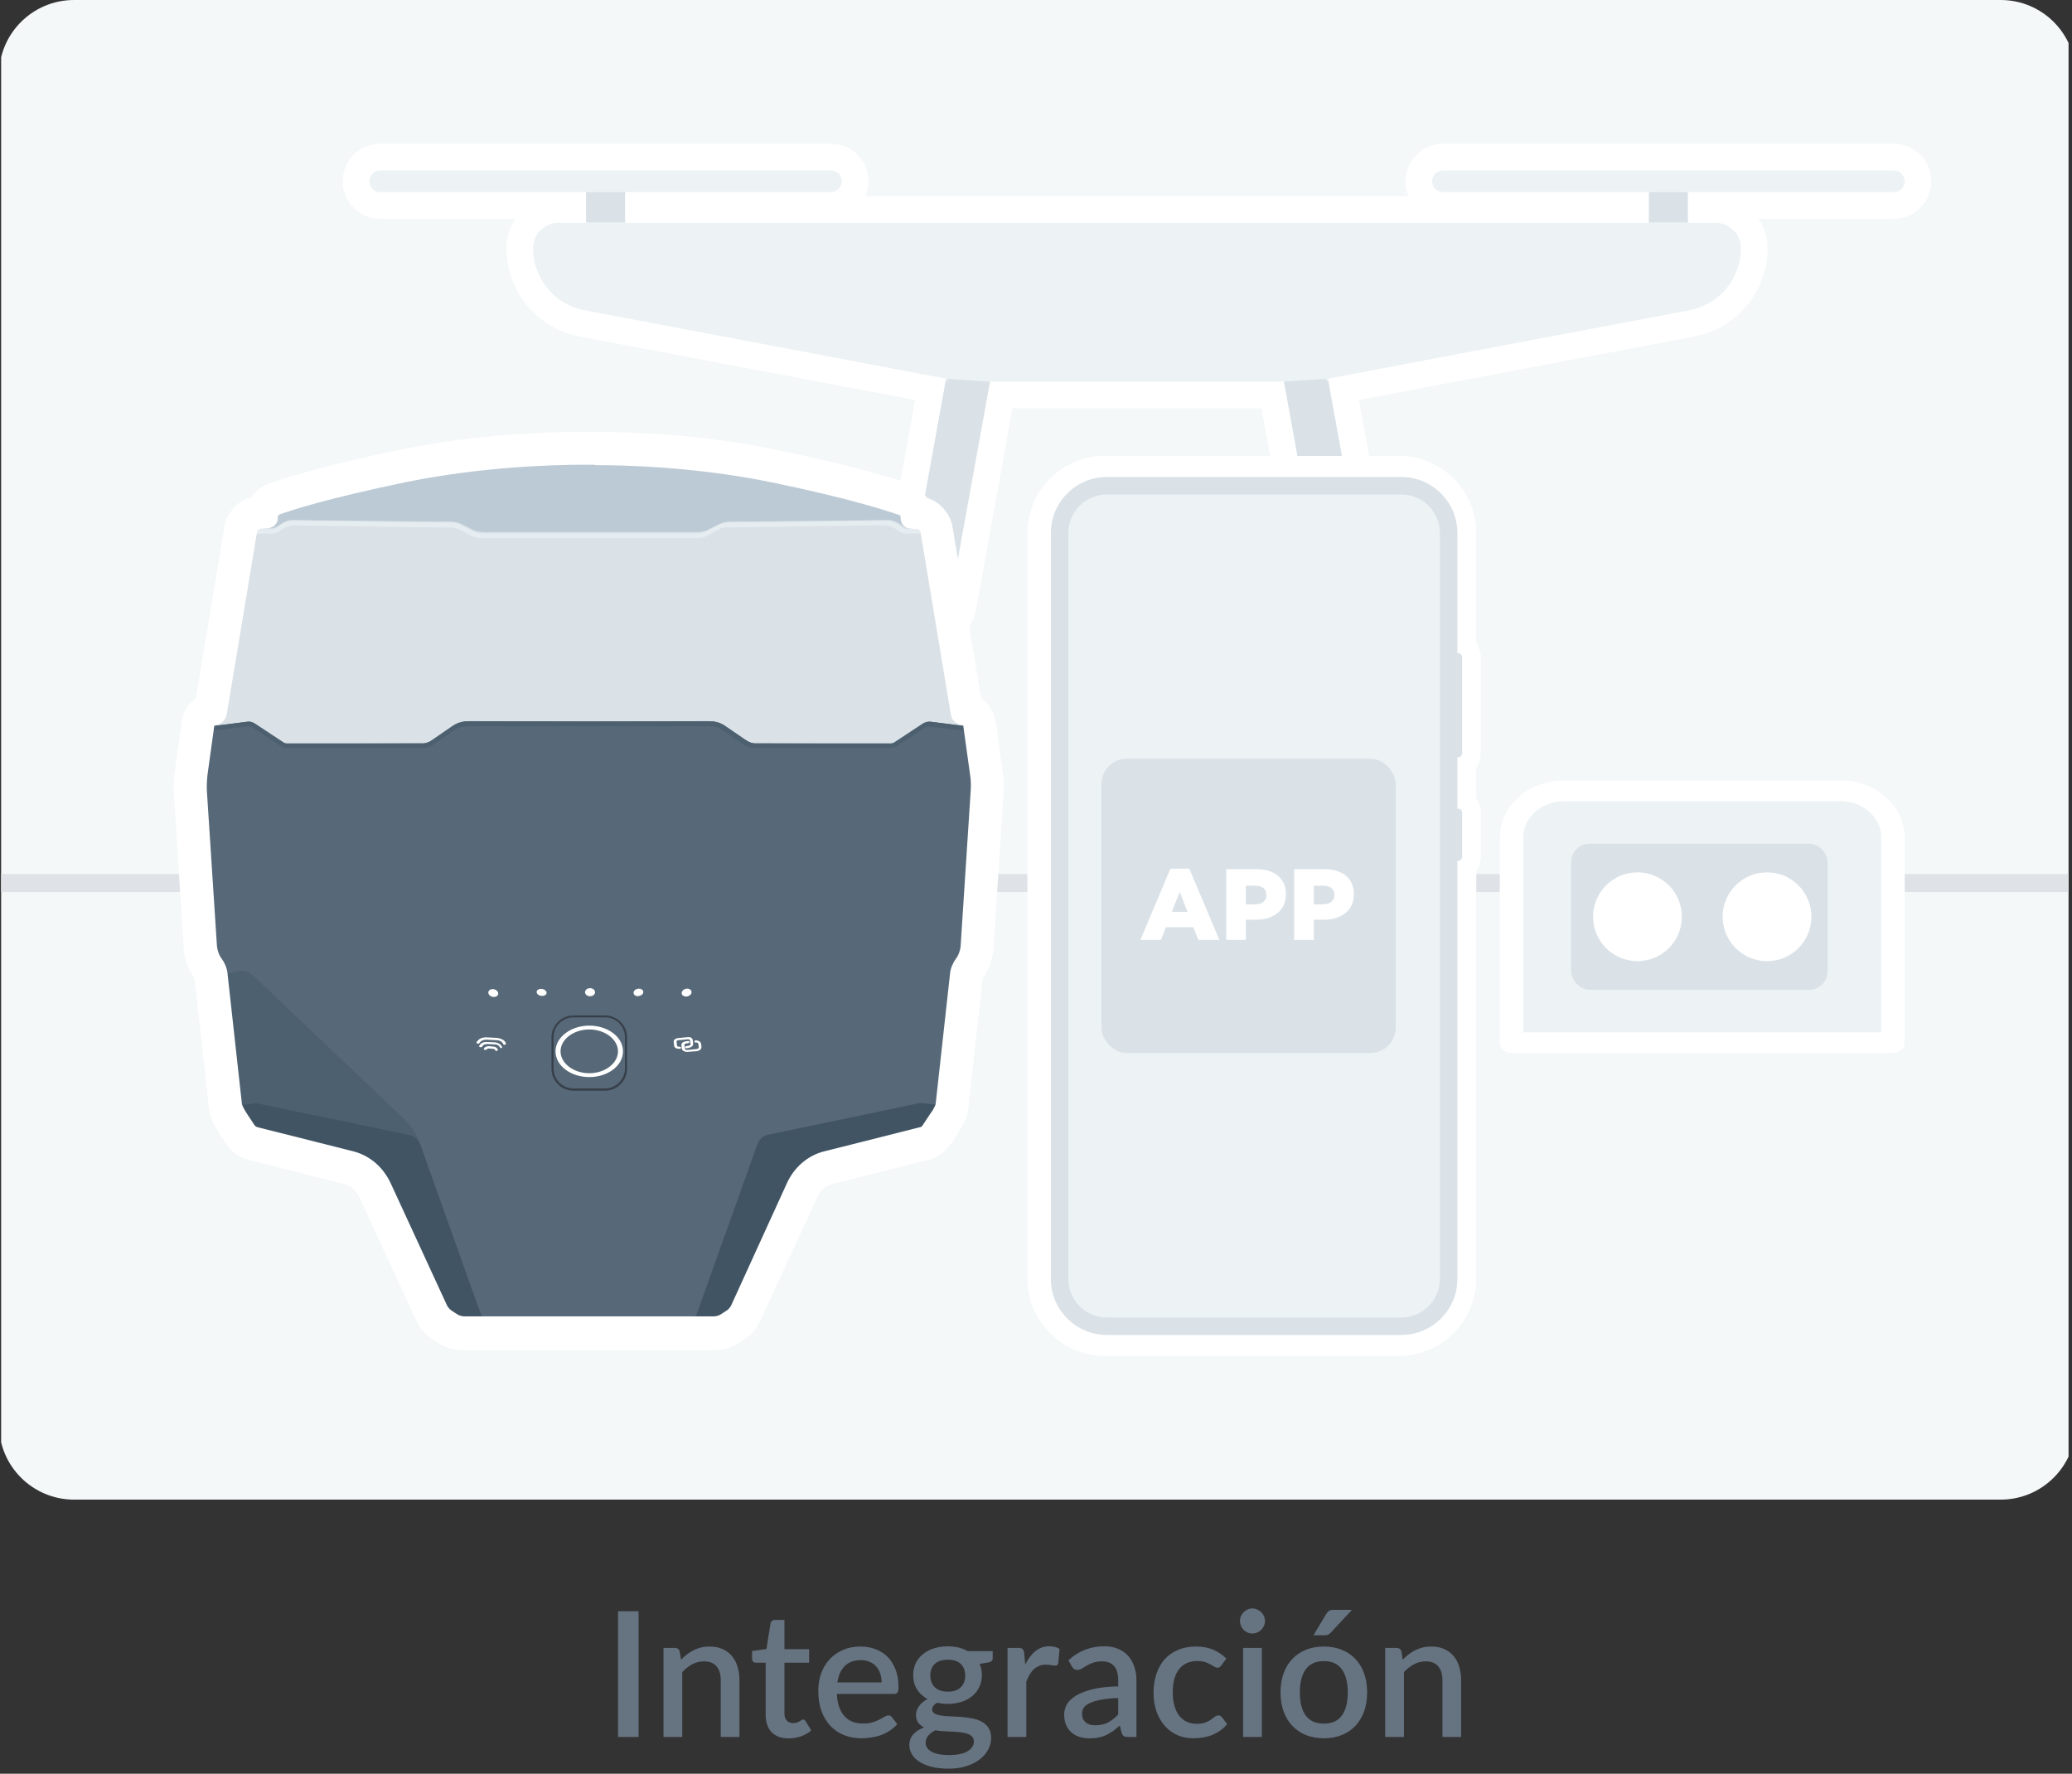
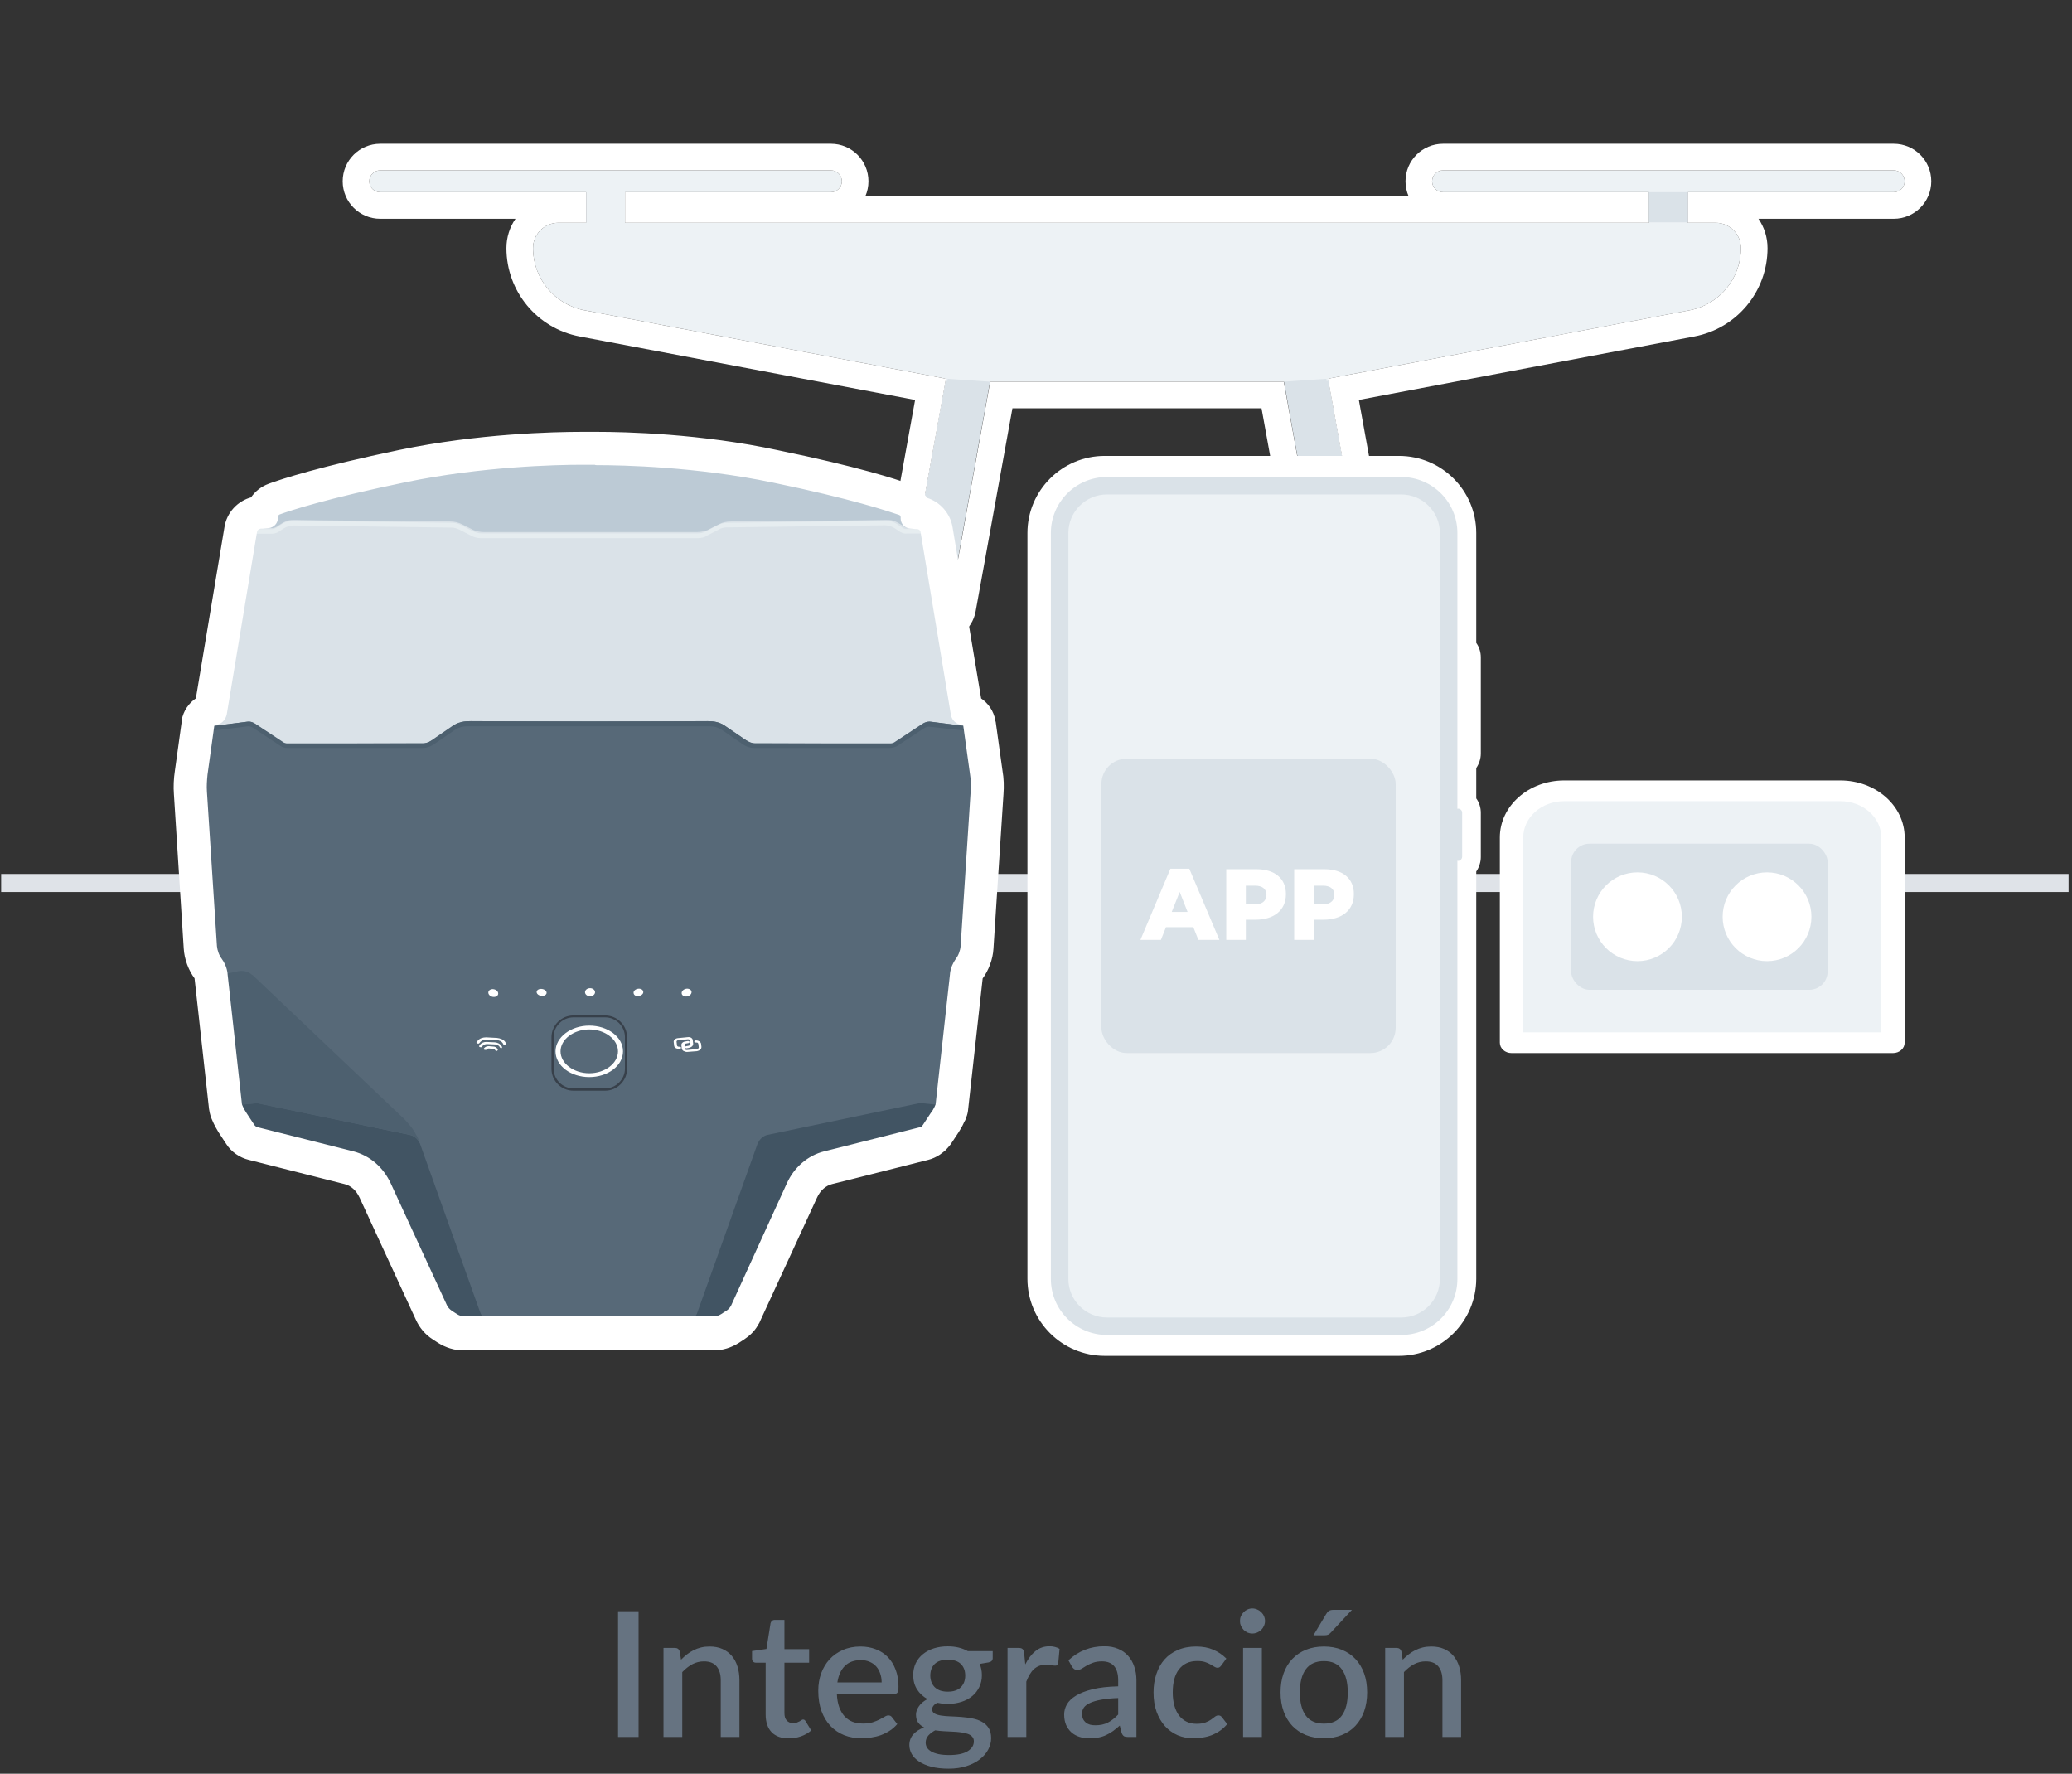
<svg xmlns="http://www.w3.org/2000/svg" width="451" height="386" viewBox="0 0 451 386" fill="none">
  <rect x="0" y="0" width="451" height="386" fill="#333333" stroke="none" />
  <g clip-path="url(#clip0_753_385)">
-     <path d="M435.482 326.345H16.113C7.107 326.345 -0.207 319.042 -0.207 310.051V16.294C-0.207 7.303 7.107 0 16.113 0H435.482C444.487 0 451.802 7.303 451.802 16.294V310.051C451.802 319.042 444.487 326.345 435.482 326.345Z" fill="#F4F8F9" />
    <path d="M451.802 190.193H-0.207V194.118H451.802V190.193Z" fill="#DFE3E8" />
    <path d="M198.694 132.804C197.636 132.678 196.932 131.725 197.122 130.676L208.063 70.29C208.253 69.241 209.266 68.493 210.324 68.619L216.029 69.3C217.087 69.426 217.791 70.379 217.601 71.428L206.66 131.814C206.47 132.863 205.457 133.611 204.399 133.485L198.694 132.804Z" fill="#DAE2E8" />
    <path d="M296.265 132.804C297.323 132.678 298.027 131.725 297.837 130.676L286.896 70.29C286.706 69.241 285.693 68.493 284.635 68.619L278.93 69.3C277.872 69.426 277.168 70.379 277.358 71.428L288.299 131.814C288.489 132.863 289.502 133.611 290.56 133.485L296.265 132.804Z" fill="#DAE2E8" />
    <path fill-rule="evenodd" clip-rule="evenodd" d="M82.755 37.077C81.444 37.077 80.381 38.14 80.381 39.451C80.381 40.762 81.444 41.824 82.755 41.824L127.573 41.824V48.488H121.53C118.488 48.488 116.021 50.955 116.021 53.998C116.021 60.617 120.73 66.301 127.234 67.531L205.907 82.414C205.717 83.463 204.849 82.288 205.907 82.414C206.966 82.54 205.717 83.463 205.907 82.414L215.534 83.063H279.426L289.053 82.414C289.243 83.463 287.994 82.54 289.053 82.414C290.112 82.288 289.243 83.463 289.053 82.414L367.727 67.531C374.231 66.301 378.94 60.617 378.94 53.998C378.94 50.955 376.474 48.488 373.431 48.488H367.389V41.825L412.206 41.825C413.517 41.825 414.579 40.762 414.579 39.451C414.579 38.14 413.517 37.077 412.206 37.077H314.093C312.782 37.077 311.72 38.14 311.72 39.451C311.72 40.762 312.782 41.825 314.093 41.825L358.911 41.825V48.488H285.622H270.225L222.217 48.488H136.051V41.824L180.867 41.824C182.178 41.824 183.241 40.762 183.241 39.451C183.241 38.14 182.178 37.077 180.867 37.077H82.755Z" fill="#EDF2F5" />
    <path fill-rule="evenodd" clip-rule="evenodd" d="M180.867 37.077C182.178 37.077 183.24 38.14 183.24 39.451C183.24 40.762 182.178 41.824 180.867 41.824L136.05 41.824V48.488L358.911 48.488V41.824L314.093 41.824C312.782 41.824 311.719 40.762 311.719 39.451C311.719 38.14 312.782 37.077 314.093 37.077H412.205C413.516 37.077 414.579 38.14 414.579 39.451C414.579 40.762 413.516 41.824 412.205 41.824L367.388 41.824V48.488H373.43C376.473 48.488 378.94 50.955 378.94 53.998C378.94 60.617 374.231 66.301 367.726 67.531L289.053 82.414L297.836 130.891C298.026 131.94 297.322 132.892 296.264 133.019L290.559 133.7C289.5 133.826 288.488 133.078 288.298 132.029L279.426 83.063H215.534L206.661 132.029C206.471 133.078 205.459 133.826 204.4 133.7L198.696 133.019C197.637 132.892 196.933 131.94 197.123 130.891L205.907 82.414L127.234 67.531C120.73 66.301 116.02 60.617 116.02 53.998C116.02 50.955 118.487 48.488 121.53 48.488H127.572V41.824L82.754 41.824C82.754 41.824 82.754 41.824 82.754 41.824C81.444 41.824 80.381 40.762 80.381 39.451C80.381 38.14 81.444 37.077 82.754 37.077H180.867ZM112.203 47.615L82.754 47.615C78.245 47.615 74.59 43.96 74.59 39.451C74.59 34.941 78.245 31.286 82.754 31.286H180.867C185.376 31.286 189.031 34.941 189.031 39.451C189.031 40.604 188.792 41.702 188.36 42.697L306.599 42.697C306.167 41.702 305.928 40.604 305.928 39.451C305.928 34.942 309.584 31.286 314.093 31.286H412.205C416.714 31.286 420.37 34.942 420.37 39.451C420.37 43.96 416.714 47.615 412.205 47.615L382.757 47.615C384.002 49.431 384.731 51.629 384.731 53.998C384.731 63.4 378.042 71.473 368.803 73.221L295.775 87.036L303.534 129.858C304.319 134.19 301.321 138.247 296.95 138.769L291.245 139.45C287.146 139.939 283.336 137.124 282.6 133.061L274.59 88.854H220.37L212.36 133.061C211.623 137.124 207.814 139.939 203.714 139.45L198.01 138.769C193.639 138.247 190.64 134.19 191.425 129.858L199.184 87.036L126.158 73.221C116.919 71.473 110.229 63.4 110.229 53.998C110.229 51.629 110.958 49.431 112.203 47.615Z" fill="white" />
-     <path d="M127.573 41.824H136.051V48.392H127.573V41.824Z" fill="#DAE2E8" />
+     <path d="M127.573 41.824H136.051H127.573V41.824Z" fill="#DAE2E8" />
    <path d="M358.91 41.824H367.388V48.392H358.91V41.824Z" fill="#DAE2E8" />
    <path d="M240.465 293.861C231.885 293.861 224.881 286.879 224.881 278.326V115.989C224.881 107.437 231.885 100.454 240.465 100.454H304.5C313.079 100.454 320.084 107.437 320.084 115.989V140.325C320.706 141.069 321.079 142.019 321.079 143.052V164C321.079 165.033 320.706 165.984 320.084 166.728V174.206C320.706 174.95 321.079 175.9 321.079 176.933V186.56C321.079 187.593 320.706 188.543 320.084 189.286V278.326C320.084 286.879 313.079 293.861 304.5 293.861H240.465Z" fill="white" />
    <path d="M304.499 295.06H240.464C231.181 295.06 223.636 287.54 223.636 278.285V115.99C223.636 106.735 231.181 99.215 240.464 99.215H304.499C313.784 99.215 321.327 106.735 321.327 115.99V139.913C321.989 140.822 322.321 141.937 322.321 143.053V164C322.321 165.116 321.948 166.232 321.327 167.141V173.751C321.989 174.66 322.321 175.776 322.321 176.892V186.519C322.321 187.634 321.948 188.75 321.327 189.659V278.326C321.285 287.539 313.784 295.06 304.499 295.06ZM240.464 101.653C232.548 101.653 226.123 108.057 226.123 115.948V278.326C226.123 286.218 232.548 292.622 240.464 292.622H304.499C312.416 292.622 318.84 286.218 318.84 278.326V188.75L319.13 188.419C319.586 187.883 319.834 187.18 319.834 186.477V176.85C319.834 176.148 319.586 175.445 319.13 174.909L318.84 174.578V166.232L319.13 165.902C319.586 165.364 319.834 164.662 319.834 163.959V143.011C319.834 142.309 319.586 141.607 319.13 141.069L318.84 140.739V115.948C318.84 108.057 312.416 101.653 304.499 101.653H240.464Z" fill="white" />
-     <path d="M317.39 164.827C316.934 164.827 316.519 164.455 316.519 163.959V143.011C316.519 142.557 316.892 142.144 317.39 142.144C317.846 142.144 318.26 142.515 318.26 143.011V163.959C318.218 164.414 317.846 164.827 317.39 164.827Z" fill="#DAE2E8" />
    <path d="M317.39 187.345C316.934 187.345 316.519 186.972 316.519 186.477V176.85C316.519 176.395 316.892 175.982 317.39 175.982C317.846 175.982 318.26 176.354 318.26 176.85V186.477C318.218 186.972 317.846 187.345 317.39 187.345Z" fill="#DAE2E8" />
    <path d="M304.996 103.801H240.961C234.206 103.801 228.735 109.255 228.735 115.989V278.325C228.735 285.061 234.206 290.514 240.961 290.514H304.996C311.752 290.514 317.223 285.061 317.223 278.325V115.989C317.223 109.255 311.752 103.801 304.996 103.801Z" fill="#DAE2E8" />
    <path d="M304.997 286.714H240.962C236.32 286.714 232.548 282.954 232.548 278.326V115.99C232.548 111.362 236.32 107.603 240.962 107.603H304.997C309.639 107.603 313.411 111.362 313.411 115.99V278.326C313.411 282.954 309.639 286.714 304.997 286.714Z" fill="#EDF2F5" />
    <rect x="239.74" y="165.111" width="64.052" height="64.052" rx="5.494" fill="#DAE2E8" />
    <path d="M248.229 204.542L254.757 189.046H258.867L265.417 204.542H260.845L259.746 201.773H253.79L252.691 204.542H248.229ZM255.043 198.454H258.494L256.779 194.102L255.043 198.454ZM266.91 204.542V189.156H273.526C277.395 189.156 279.9 191.134 279.9 194.541V194.585C279.9 198.234 277.109 200.146 273.306 200.146H271.174V204.542H266.91ZM271.174 196.805H273.218C274.713 196.805 275.658 196.014 275.658 194.783V194.739C275.658 193.42 274.713 192.739 273.196 192.739H271.174V196.805ZM281.699 204.542V189.156H288.315C292.184 189.156 294.69 191.134 294.69 194.541V194.585C294.69 198.234 291.898 200.146 288.096 200.146H285.964V204.542H281.699ZM285.964 196.805H288.008C289.502 196.805 290.447 196.014 290.447 194.783V194.739C290.447 193.42 289.502 192.739 287.986 192.739H285.964V196.805Z" fill="white" />
    <path d="M326.823 182.388C326.823 175.592 333.044 170.082 340.718 170.082H400.322C407.996 170.082 414.217 175.592 414.217 182.388V226.688C414.217 227.923 413.086 228.925 411.69 228.925H329.35C327.954 228.925 326.823 227.923 326.823 226.688V182.388Z" fill="#EDF2F5" />
    <rect x="341.975" y="183.605" width="55.836" height="31.796" rx="4" fill="#DAE2E8" />
    <path fill-rule="evenodd" clip-rule="evenodd" d="M400.569 174.35H340.471C335.547 174.35 331.555 177.885 331.555 182.246V224.657H409.485V182.246C409.485 177.885 405.493 174.35 400.569 174.35ZM340.471 169.838C332.733 169.838 326.461 175.393 326.461 182.246V226.913C326.461 228.159 327.601 229.169 329.008 229.169H412.032C413.439 229.169 414.579 228.159 414.579 226.913V182.246C414.579 175.393 408.307 169.838 400.569 169.838H340.471Z" fill="white" />
    <circle cx="356.419" cy="199.503" r="9.661" fill="white" />
    <circle cx="384.62" cy="199.503" r="9.661" fill="white" />
    <path d="M167.159 246.968C166.195 247.177 165.355 247.846 165.062 248.765L165.272 248.263C165.397 247.887 165.607 247.511 165.775 247.135L165.859 247.051C166.195 246.341 166.614 245.715 167.118 245.088L167.327 244.837C167.831 244.127 168.461 243.5 169.132 242.915L201.441 212.247C201.525 212.164 201.568 212.164 201.651 212.123C202.491 211.412 203.623 211.12 204.714 211.371L207.442 211.955L204.295 240.45L200.602 240.074L167.159 246.968Z" fill="#4D606F" />
    <path d="M211.638 168.503L210.17 157.932L202.616 156.93C202.113 156.846 201.525 157.014 201.064 157.306L195.273 161.233C194.812 161.568 194.267 161.734 193.721 161.734H192.504L167.789 161.651H164.349C163.467 161.651 162.377 161.066 161.663 160.523L157.047 157.389L156.796 157.306C156.334 157.18 155.956 157.055 155.537 156.93C155.034 156.846 154.53 156.805 153.984 156.805L128.137 156.93L102.457 156.805C101.954 156.805 101.45 156.888 100.905 156.93C100.443 157.014 100.023 157.139 99.646 157.306L99.394 157.389L94.779 160.523C94.065 161.024 92.974 161.651 92.093 161.651H88.652L63.937 161.734H62.721C62.133 161.734 61.63 161.526 61.168 161.233L55.377 157.306C54.916 156.971 54.371 156.846 53.825 156.93L46.272 157.932L44.803 168.503C44.594 169.715 44.552 170.968 44.678 172.264L46.86 205.898C46.944 206.9 47.363 208.07 47.951 208.822C48.58 209.7 49.042 210.744 49.168 211.831C49.168 211.831 49.168 211.831 49.168 211.914L52.314 240.409L52.566 240.994C52.776 241.578 53.154 241.996 53.447 242.539L55.126 245.088C55.336 245.339 55.63 245.589 55.965 245.673L76.861 250.938C80.386 251.815 83.198 254.322 84.708 257.623L96.96 284.195C97.212 284.781 97.674 285.282 98.178 285.574L99.269 286.284C99.855 286.661 100.485 286.869 101.114 286.869H103.716H105.394H128.682H150.963H152.684H155.285C155.915 286.869 156.544 286.661 157.132 286.284L158.223 285.574C158.726 285.24 159.187 284.739 159.44 284.195L171.692 257.623C173.245 254.322 175.972 251.857 179.538 250.938L200.435 245.673C200.771 245.589 201.064 245.339 201.274 245.088L202.952 242.539C203.288 242.038 203.582 241.537 203.834 240.994L204.085 240.409L207.232 211.914C207.232 211.914 207.232 211.914 207.232 211.831C207.359 210.744 207.82 209.657 208.45 208.822C209.036 208.07 209.456 206.859 209.54 205.898L211.722 172.264C211.848 171.051 211.848 169.798 211.638 168.503Z" fill="#576978" />
    <path d="M210.127 157.765C210.127 157.64 210.001 157.556 209.875 157.515L208.994 157.264C208.155 157.013 207.61 156.303 207.4 155.425L200.812 115.733C200.685 115.148 200.224 114.731 199.595 114.647C199.511 114.647 199.469 114.647 199.343 114.647H199.259L197.917 114.522C197.035 114.438 196.322 113.686 196.322 112.809V112.558C196.322 112.098 196.07 111.806 195.692 111.597C193.469 110.761 185.328 108.087 168.125 104.536C149.494 100.65 131.535 100.734 128.136 100.776C127.8 100.776 127.297 100.776 126.752 100.776C121.129 100.776 104.974 101.11 88.316 104.578C71.07 108.129 62.972 110.887 60.748 111.639C60.37 111.764 60.119 112.14 60.119 112.6V112.85C60.119 113.728 59.405 114.522 58.524 114.563L57.181 114.689H57.097C57.013 114.689 56.972 114.689 56.845 114.689C56.216 114.772 55.713 115.19 55.629 115.775L48.999 155.467C48.873 156.345 48.285 157.055 47.404 157.306L46.523 157.556C46.398 157.64 46.272 157.681 46.272 157.807V158.058L53.824 157.055C54.412 156.971 54.915 157.138 55.377 157.431L61.167 161.358C61.629 161.692 62.175 161.86 62.72 161.86H63.937L88.651 161.776H92.092C92.973 161.776 94.064 161.191 94.778 160.648L99.393 157.515L99.645 157.431C100.107 157.306 100.527 157.18 100.904 157.055C101.408 156.971 101.911 156.929 102.456 156.929L127.633 157.055H128.136H128.849L154.026 156.929C154.53 156.929 155.033 157.013 155.579 157.055C156.04 157.138 156.46 157.264 156.837 157.431L157.089 157.515L161.705 160.648C162.418 161.149 163.509 161.776 164.39 161.776H167.831L192.546 161.86H193.762C194.35 161.86 194.853 161.651 195.315 161.358L201.105 157.431C201.567 157.097 202.112 156.971 202.658 157.055L210.211 158.058L210.127 157.765Z" fill="#DAE2E8" />
    <path d="M198.126 114.606C197.244 114.522 196.531 113.77 196.531 112.893V112.642C196.531 112.182 196.28 111.89 195.902 111.681C193.678 110.845 185.538 108.171 168.334 104.62C149.703 100.734 131.745 100.818 128.346 100.86C128.01 100.86 127.506 100.86 126.961 100.86C121.338 100.86 105.183 101.194 88.525 104.662C71.279 108.213 63.181 110.971 60.957 111.723C60.58 111.848 60.328 112.224 60.328 112.684V112.934C60.328 113.812 59.614 114.606 58.733 114.647L57.055 114.773C57.139 114.773 57.181 114.773 57.306 114.773L58.901 114.898C59.531 115.023 60.244 114.689 60.747 114.271C62.467 113.185 62.93 113.143 64.188 113.143L69.307 113.227L92.763 113.477H97.924C98.889 113.477 99.771 113.686 100.61 114.104L103.085 115.358L103.338 115.441C103.967 115.65 104.596 115.775 105.268 115.775H129.143H151.801C152.431 115.775 153.06 115.65 153.732 115.441L153.983 115.358L156.459 114.104C157.299 113.645 158.18 113.477 159.144 113.477H164.306L187.761 113.227L192.881 113.143C194.14 113.143 194.601 113.227 196.321 114.271C196.825 114.731 197.538 115.023 198.168 114.898L199.762 114.773C199.846 114.773 199.888 114.773 200.014 114.773L198.126 114.606Z" fill="#BCCAD5" />
    <path opacity="0.8" d="M104.512 285.574L91.421 248.89C91.421 248.806 91.421 248.806 91.337 248.765C90.959 247.887 90.204 247.177 89.155 246.968L55.964 240.032L52.272 240.409L52.523 240.993C52.733 241.578 53.111 241.996 53.404 242.539L55.083 245.088C55.293 245.338 55.586 245.589 55.922 245.673L76.818 250.937C80.344 251.814 83.155 254.321 84.665 257.622L96.918 284.195C97.169 284.78 97.631 285.281 98.134 285.574L99.225 286.284C99.813 286.66 100.442 286.869 101.072 286.869H103.673H105.352L105.225 286.66C104.89 286.41 104.68 285.992 104.512 285.574Z" fill="#3C4F5E" />
    <path d="M151.804 285.574L164.895 248.89C164.895 248.806 164.895 248.806 164.979 248.765C165.357 247.887 166.112 247.177 167.077 246.968L200.268 240.032L203.961 240.409L203.709 240.993C203.499 241.578 203.121 241.996 202.827 242.539L201.149 245.088C200.94 245.338 200.645 245.589 200.31 245.673L179.414 250.937C175.889 251.814 173.078 254.321 171.567 257.622L159.315 284.195C159.063 284.78 158.601 285.281 158.097 285.574L157.007 286.284C156.42 286.66 155.79 286.869 155.161 286.869H152.559H150.839L150.964 286.66C151.51 286.41 151.677 285.992 151.804 285.574Z" fill="#415463" />
    <path d="M128.43 216.801C129.033 216.801 129.521 216.409 129.521 215.925C129.521 215.44 129.033 215.047 128.43 215.047C127.828 215.047 127.339 215.44 127.339 215.925C127.339 216.409 127.828 216.801 128.43 216.801Z" fill="white" />
    <path d="M108.426 216.364C108.537 215.916 108.151 215.437 107.566 215.295C106.98 215.153 106.416 215.401 106.307 215.849C106.197 216.298 106.583 216.776 107.167 216.919C107.753 217.061 108.317 216.813 108.426 216.364Z" fill="white" />
    <path d="M118.97 216.126C119.032 215.715 118.599 215.31 118.003 215.222C117.407 215.132 116.874 215.394 116.812 215.804C116.75 216.215 117.183 216.62 117.779 216.709C118.376 216.797 118.908 216.537 118.97 216.126Z" fill="white" />
    <path d="M149.65 216.82C150.235 216.678 150.62 216.199 150.511 215.751C150.401 215.302 149.837 215.054 149.252 215.196C148.667 215.338 148.281 215.817 148.391 216.266C148.501 216.714 149.064 216.962 149.65 216.82Z" fill="white" />
    <path d="M138.879 215.173C139.466 215.089 139.97 215.382 140.011 215.799C140.096 216.259 139.634 216.635 139.047 216.76C138.459 216.886 137.956 216.551 137.913 216.134C137.83 215.674 138.291 215.256 138.879 215.173Z" fill="white" />
    <path d="M128.262 223.194C132.29 223.194 135.605 225.66 135.605 228.793C135.605 231.927 132.29 234.392 128.262 234.392C124.234 234.392 120.919 231.927 120.919 228.793C120.919 225.743 124.234 223.194 128.262 223.194ZM128.262 233.556C131.702 233.556 134.514 231.384 134.514 228.793C134.514 226.203 131.702 224.03 128.262 224.03C124.821 224.03 122.01 226.203 122.01 228.793C122.01 231.384 124.821 233.556 128.262 233.556Z" fill="white" />
    <path d="M109.801 227.373C109.674 227.373 109.591 227.289 109.548 227.247L109.423 226.996C109.171 226.621 108.71 226.37 108.164 226.37L105.814 226.244C105.311 226.244 104.807 226.453 104.555 226.746L104.345 226.996C104.262 227.122 104.094 227.122 103.884 227.08C103.674 227.038 103.674 226.871 103.758 226.746L103.968 226.495C104.345 225.994 105.059 225.743 105.814 225.743L108.164 225.869C108.919 225.952 109.633 226.244 109.968 226.746L110.094 226.996C110.178 227.122 110.094 227.247 109.968 227.331C109.884 227.331 109.884 227.373 109.801 227.373Z" fill="white" />
    <path d="M109.087 228.083C108.961 228.083 108.877 227.999 108.835 227.957L108.71 227.748C108.5 227.498 108.206 227.289 107.828 227.289L106.024 227.205C105.646 227.205 105.269 227.331 105.059 227.582L104.933 227.791C104.849 227.916 104.681 227.916 104.471 227.874C104.262 227.832 104.262 227.665 104.345 227.54L104.471 227.331C104.807 226.955 105.352 226.704 105.94 226.746L107.744 226.83C108.374 226.913 108.877 227.164 109.128 227.582L109.255 227.791C109.338 227.916 109.255 228.041 109.128 228.125C109.171 228.083 109.087 228.083 109.087 228.083Z" fill="white" />
    <path d="M108.079 228.709C107.953 228.709 107.87 228.626 107.827 228.584L107.743 228.459C107.66 228.334 107.534 228.25 107.366 228.25L106.401 228.166C106.191 228.166 106.065 228.25 106.023 228.292L105.939 228.375C105.855 228.501 105.688 228.501 105.478 228.459C105.268 228.417 105.268 228.25 105.352 228.125L105.435 228.041C105.645 227.791 106.023 227.665 106.401 227.665L107.366 227.748C107.743 227.748 108.079 227.957 108.247 228.208L108.331 228.334C108.415 228.459 108.331 228.584 108.205 228.668C108.163 228.709 108.079 228.709 108.079 228.709Z" fill="white" />
    <path d="M149.535 228.919C149.284 228.919 149.032 228.835 148.78 228.71C148.57 228.585 148.444 228.376 148.402 228.208L148.319 227.498C148.234 227.038 148.697 226.663 149.284 226.621L149.745 226.537C149.871 226.537 150.081 226.621 150.081 226.746C150.081 226.872 149.955 226.997 149.829 226.997L149.368 227.081C149.116 227.081 148.906 227.289 148.99 227.456L149.074 228.167C149.074 228.251 149.158 228.376 149.2 228.417C149.284 228.501 149.41 228.501 149.535 228.501L151.633 228.292C151.76 228.292 151.843 228.208 151.969 228.167C152.095 228.083 152.095 228.042 152.095 227.916L152.011 227.206C152.011 227.122 151.928 226.997 151.885 226.955C151.801 226.872 151.675 226.872 151.55 226.872H151.465C151.256 226.872 151.13 226.788 151.13 226.663C151.13 226.537 151.256 226.412 151.382 226.412H151.465C151.801 226.412 152.053 226.495 152.221 226.621C152.431 226.746 152.557 226.955 152.599 227.122L152.682 227.833C152.682 228.042 152.599 228.292 152.431 228.417C152.221 228.626 151.969 228.668 151.718 228.752L149.535 228.919Z" fill="white" />
    <path d="M147.816 228.208C147.229 228.292 146.725 227.957 146.725 227.498L146.641 226.787C146.558 226.328 147.019 225.952 147.607 225.91L149.704 225.701C150.292 225.617 150.795 225.952 150.795 226.412L150.88 227.122C150.88 227.331 150.795 227.582 150.628 227.707C150.418 227.916 150.166 227.957 149.914 228.041L149.453 228.125C149.243 228.125 149.117 228.041 149.117 227.916C149.117 227.791 149.243 227.665 149.369 227.665L149.831 227.582C149.956 227.582 150.04 227.498 150.166 227.456C150.292 227.373 150.292 227.331 150.292 227.205L150.208 226.495C150.208 226.286 149.999 226.161 149.746 226.161L147.649 226.37C147.397 226.37 147.187 226.579 147.271 226.746L147.354 227.456C147.354 227.665 147.564 227.791 147.816 227.791H147.9C148.11 227.791 148.236 227.874 148.236 227.999C148.236 228.125 148.11 228.25 147.984 228.25H147.816C147.859 228.208 147.816 228.208 147.816 228.208Z" fill="white" />
    <path opacity="0.43" d="M131.704 237.359H124.823C122.221 237.359 120.039 235.27 120.039 232.596V225.744C120.039 223.153 122.137 220.98 124.823 220.98H131.704C134.306 220.98 136.488 223.07 136.488 225.744V232.596C136.488 235.186 134.348 237.359 131.704 237.359ZM124.823 221.398C122.473 221.398 120.5 223.32 120.5 225.702V232.554C120.5 234.893 122.43 236.858 124.823 236.858H131.704C134.053 236.858 136.026 234.893 136.026 232.554V225.702C136.026 223.362 134.096 221.398 131.704 221.398H124.823Z" fill="#100B0E" />
    <path d="M89.24 246.968C90.204 247.177 91.044 247.846 91.422 248.765L91.212 248.263C91.086 247.887 90.877 247.511 90.709 247.135L90.624 247.051C90.289 246.341 89.869 245.715 89.366 245.088L89.156 244.837C88.569 244.127 88.023 243.5 87.351 242.915L55.042 212.247C54.958 212.164 54.916 212.164 54.832 212.123C53.993 211.412 52.86 211.12 51.769 211.371L49.042 211.955L52.189 240.45L55.881 240.074L89.24 246.968Z" fill="#4D606F" />
    <path d="M151.803 117.112H104.682C103.926 117.112 103.087 116.903 102.458 116.527L100.024 115.273C99.521 115.023 98.891 114.814 98.304 114.814L63.938 114.354C63.225 114.354 62.469 114.563 61.841 114.939L60.582 115.775C60.12 116.025 59.616 116.151 59.029 116.151H55.546C55.294 116.151 55.043 115.9 55.043 115.649C55.043 115.399 55.294 115.148 55.546 115.148H59.113C59.448 115.148 59.742 115.064 60.078 114.897L61.337 114.062C62.092 113.56 63.015 113.31 63.896 113.31H63.98L98.346 113.769C99.101 113.769 99.899 113.978 100.527 114.354L102.962 115.608C103.549 115.858 104.094 116.067 104.766 116.067H151.887C152.516 116.067 153.104 115.942 153.692 115.608L156.125 114.354C156.838 113.978 157.594 113.769 158.307 113.769L192.673 113.31C193.638 113.31 194.519 113.56 195.274 114.062L196.533 114.897C196.785 115.106 197.121 115.148 197.414 115.106H201.106C201.359 115.106 201.61 115.357 201.61 115.608C201.61 115.858 201.359 116.109 201.106 116.109H197.372C196.869 116.192 196.365 115.984 195.904 115.733L194.645 114.897C194.015 114.521 193.302 114.312 192.547 114.312L158.182 114.772C157.594 114.772 156.964 114.897 156.461 115.232L154.027 116.485C153.44 116.945 152.643 117.112 151.803 117.112Z" fill="#E6EDF0" />
    <path d="M193.637 162.776H164.181C163.342 162.776 162.502 162.525 161.831 162.066L157.09 158.807C156.334 158.305 155.495 158.055 154.53 158.055H101.618C100.736 158.055 99.813 158.305 99.058 158.807L94.317 162.066C93.603 162.525 92.764 162.776 91.967 162.776H62.511C62.007 162.776 61.504 162.651 61.042 162.316L54.957 158.305C54.622 158.097 54.328 158.055 53.992 158.055L45.937 159.058L45.81 158.055L53.909 157.052C54.496 156.969 55.042 157.178 55.587 157.512L61.672 161.523C61.923 161.732 62.258 161.773 62.553 161.773H92.009C92.638 161.773 93.268 161.564 93.813 161.188L98.554 157.93C99.52 157.303 100.526 156.969 101.702 156.969H154.655C155.789 156.969 156.837 157.303 157.803 157.93L162.544 161.188C163.047 161.564 163.677 161.773 164.348 161.773H193.804C194.14 161.773 194.434 161.69 194.685 161.523L200.77 157.512C201.232 157.178 201.777 157.052 202.364 157.052L210.295 158.013L210.169 159.016L202.239 158.139C201.903 158.139 201.609 158.222 201.273 158.389L195.189 162.4C194.644 162.651 194.14 162.776 193.637 162.776Z" fill="#4D606F" />
    <path d="M129.857 100.776C135.522 100.776 151.635 101.11 168.293 104.578C185.539 108.129 193.637 110.887 195.861 111.639C196.239 111.764 196.49 112.14 196.49 112.6V112.85C196.49 113.728 197.203 114.522 198.085 114.563L199.344 114.689C199.428 114.689 199.47 114.689 199.553 114.689C199.553 114.689 199.553 114.689 199.638 114.689H199.763H199.68C200.309 114.772 200.77 115.19 200.812 115.691L207.4 155.384C207.526 156.261 208.113 156.971 208.994 157.222L209.876 157.473C210.002 157.556 210.127 157.598 210.127 157.724V157.974L211.596 168.545C211.806 169.756 211.806 171.009 211.722 172.305L209.54 205.939C209.456 206.941 209.036 208.111 208.449 208.863C207.82 209.741 207.358 210.785 207.232 211.872C207.232 211.872 207.232 211.872 207.232 211.955L204.085 240.45L203.833 241.035C203.833 241.119 203.75 241.119 203.75 241.161C203.54 241.662 203.246 242.122 202.91 242.54L201.232 245.088C201.148 245.172 201.106 245.213 201.106 245.297C201.022 245.38 200.98 245.422 200.896 245.506C200.77 245.589 200.561 245.715 200.434 245.715L183.063 250.101L179.538 250.979C176.014 251.857 173.203 254.363 171.692 257.664L159.607 284.153C159.523 284.279 159.481 284.488 159.355 284.613C159.104 284.989 158.768 285.365 158.349 285.615L157.635 286.075L157.257 286.326C156.67 286.702 156.041 286.911 155.411 286.911H152.81H151.089H128.808H105.311H103.632H101.031C100.401 286.911 99.772 286.702 99.184 286.326L98.093 285.615C97.59 285.281 97.128 284.78 96.877 284.236L84.624 257.664C83.071 254.363 80.344 251.898 76.777 250.979L55.881 245.715C55.545 245.631 55.252 245.38 55.042 245.129L53.363 242.581C53.028 242.08 52.734 241.578 52.482 241.035L52.231 240.45L49.083 211.955C49.083 211.955 49.083 211.955 49.083 211.872C48.958 210.785 48.496 209.699 47.867 208.863C47.279 208.111 46.86 206.9 46.776 205.939L44.593 172.305C44.51 171.052 44.593 169.84 44.72 168.545L46.188 157.974V157.724C46.188 157.598 46.314 157.515 46.44 157.473L47.321 157.222C48.16 156.971 48.706 156.261 48.915 155.384L55.503 115.691C55.587 115.107 56.091 114.689 56.721 114.605C56.804 114.605 56.846 114.605 56.93 114.605C56.93 114.605 56.93 114.605 57.014 114.605H57.098L58.441 114.48C59.322 114.396 60.035 113.644 60.035 112.767V112.516C60.035 112.056 60.287 111.764 60.664 111.555C62.888 110.719 71.029 108.046 88.232 104.494C104.891 101.068 121.004 100.692 126.668 100.692C126.668 100.692 126.668 100.692 126.753 100.692C126.836 100.692 126.836 100.692 126.836 100.692C127.424 100.692 127.843 100.692 128.221 100.692C128.557 100.692 128.976 100.692 129.564 100.692C129.647 100.776 129.774 100.776 129.857 100.776ZM129.857 94.425H129.606C129.018 94.425 128.598 94.425 128.263 94.425C127.927 94.425 127.424 94.425 126.92 94.425H126.836H126.753C120.5 94.425 104.093 94.801 87.016 98.352C69.812 101.945 61.42 104.661 58.609 105.706C57.056 106.291 55.797 107.293 54.916 108.63C51.979 109.383 49.755 111.806 49.293 114.814L43.041 152.25C41.447 153.253 40.313 154.924 39.978 156.846C39.978 156.929 39.978 156.929 39.978 156.971V157.222L38.51 167.793C38.258 169.464 38.173 171.177 38.3 172.806L40.44 206.399C40.566 208.613 41.447 210.994 42.789 212.75C42.789 212.75 42.789 212.75 42.789 212.833L45.937 241.244C46.02 241.829 46.147 242.372 46.314 242.915L46.566 243.501C47.028 244.628 47.573 245.547 47.951 246.174L49.629 248.722C50.636 250.31 52.356 251.522 54.286 251.982L75.099 257.246C76.651 257.622 77.91 258.792 78.666 260.422L90.918 286.994C91.673 288.666 92.89 290.128 94.484 291.13L95.576 291.841C97.17 292.844 99.017 293.429 100.863 293.429H103.464H105.143H128.725C128.808 293.429 128.808 293.429 128.85 293.429H151.005H152.725H155.327C157.257 293.429 159.02 292.844 160.614 291.841L160.992 291.59L161.705 291.13C162.838 290.378 163.887 289.418 164.558 288.206C164.811 287.83 165.02 287.454 165.188 286.994L177.44 260.422C178.196 258.751 179.496 257.622 181.007 257.246L184.531 256.369L201.903 251.982C202.742 251.773 203.582 251.397 204.337 250.896C204.714 250.645 205.092 250.31 205.47 250.018C205.847 249.642 206.225 249.182 206.561 248.765L208.24 246.216C208.575 245.715 209.079 244.879 209.498 243.918C209.582 243.793 209.624 243.667 209.708 243.542L209.917 242.957C210.127 242.456 210.253 241.871 210.295 241.286L213.443 212.916C213.443 212.833 213.443 212.833 213.443 212.791C214.785 210.994 215.666 208.654 215.792 206.44L217.974 172.806C218.1 171.135 218.058 169.422 217.764 167.793L216.296 157.222L216.212 156.971C216.212 156.888 216.212 156.888 216.212 156.846C215.876 154.924 214.743 153.295 213.148 152.25L206.896 114.814C206.435 111.973 204.337 109.591 201.61 108.756H201.525C200.686 107.419 199.344 106.332 197.833 105.748C195.022 104.745 186.671 101.987 169.342 98.436C152.516 94.801 136.109 94.425 129.857 94.425Z" fill="white" stroke="white" stroke-width="0.895" stroke-miterlimit="10" />
    <path d="M138.994 378H134.529V350.64H138.994V378ZM148.238 361.185C148.656 360.754 149.087 360.368 149.53 360.026C149.986 359.671 150.468 359.367 150.974 359.114C151.481 358.861 152.019 358.664 152.589 358.525C153.159 358.386 153.78 358.316 154.451 358.316C155.515 358.316 156.446 358.493 157.244 358.848C158.055 359.203 158.733 359.703 159.277 360.349C159.835 360.995 160.253 361.774 160.531 362.686C160.81 363.585 160.949 364.58 160.949 365.669V378H156.883V365.669C156.883 364.364 156.579 363.351 155.971 362.629C155.376 361.907 154.464 361.546 153.235 361.546C152.323 361.546 151.475 361.755 150.689 362.173C149.917 362.591 149.188 363.161 148.504 363.883V378H144.419V358.62H146.889C147.447 358.62 147.801 358.88 147.953 359.399L148.238 361.185ZM171.673 378.304C170.065 378.304 168.823 377.854 167.949 376.955C167.088 376.043 166.657 374.764 166.657 373.117V361.831H164.529C164.301 361.831 164.105 361.761 163.94 361.622C163.776 361.47 163.693 361.248 163.693 360.957V359.304L166.828 358.848L167.721 353.243C167.785 353.028 167.892 352.857 168.044 352.73C168.196 352.591 168.399 352.521 168.652 352.521H170.742V358.886H176.119V361.831H170.742V372.832C170.742 373.529 170.913 374.061 171.255 374.428C171.597 374.795 172.053 374.979 172.623 374.979C172.94 374.979 173.212 374.941 173.44 374.865C173.668 374.776 173.865 374.688 174.029 374.599C174.194 374.498 174.333 374.409 174.447 374.333C174.574 374.244 174.694 374.2 174.808 374.2C175.036 374.2 175.22 374.327 175.359 374.58L176.575 376.575C175.942 377.132 175.195 377.563 174.333 377.867C173.472 378.158 172.585 378.304 171.673 378.304ZM191.902 366.125C191.902 365.441 191.8 364.808 191.598 364.225C191.408 363.63 191.123 363.117 190.743 362.686C190.363 362.243 189.888 361.901 189.318 361.66C188.76 361.407 188.114 361.28 187.38 361.28C185.898 361.28 184.732 361.704 183.884 362.553C183.035 363.402 182.497 364.592 182.269 366.125H191.902ZM182.155 368.633C182.205 369.735 182.376 370.691 182.668 371.502C182.959 372.3 183.345 372.965 183.827 373.497C184.321 374.029 184.903 374.428 185.575 374.694C186.259 374.947 187.019 375.074 187.855 375.074C188.653 375.074 189.343 374.985 189.926 374.808C190.508 374.618 191.015 374.415 191.446 374.2C191.876 373.972 192.244 373.769 192.548 373.592C192.852 373.402 193.13 373.307 193.384 373.307C193.713 373.307 193.966 373.434 194.144 373.687L195.303 375.188C194.821 375.758 194.277 376.239 193.669 376.632C193.061 377.025 192.415 377.348 191.731 377.601C191.047 377.842 190.344 378.013 189.622 378.114C188.9 378.228 188.197 378.285 187.513 378.285C186.17 378.285 184.922 378.063 183.77 377.62C182.63 377.164 181.635 376.499 180.787 375.625C179.951 374.751 179.292 373.668 178.811 372.376C178.342 371.084 178.108 369.596 178.108 367.911C178.108 366.568 178.317 365.314 178.735 364.149C179.165 362.984 179.773 361.97 180.559 361.109C181.357 360.248 182.319 359.57 183.447 359.076C184.587 358.569 185.872 358.316 187.304 358.316C188.494 358.316 189.596 358.512 190.61 358.905C191.623 359.285 192.497 359.849 193.232 360.596C193.966 361.343 194.536 362.262 194.942 363.351C195.36 364.428 195.569 365.656 195.569 367.037C195.569 367.67 195.499 368.095 195.36 368.31C195.22 368.525 194.967 368.633 194.6 368.633H182.155ZM206.294 368.139C207.561 368.139 208.511 367.816 209.144 367.17C209.778 366.524 210.094 365.682 210.094 364.643C210.094 363.579 209.778 362.737 209.144 362.116C208.511 361.495 207.561 361.185 206.294 361.185C205.04 361.185 204.09 361.495 203.444 362.116C202.811 362.737 202.494 363.579 202.494 364.643C202.494 365.15 202.577 365.618 202.741 366.049C202.906 366.48 203.147 366.853 203.463 367.17C203.78 367.474 204.173 367.715 204.641 367.892C205.123 368.057 205.674 368.139 206.294 368.139ZM211.975 378.95C211.975 378.519 211.849 378.177 211.595 377.924C211.355 377.658 211.025 377.455 210.607 377.316C210.189 377.164 209.702 377.056 209.144 376.993C208.587 376.917 207.992 376.866 207.358 376.841C206.738 376.803 206.098 376.771 205.439 376.746C204.793 376.708 204.166 376.645 203.558 376.556C202.95 376.873 202.45 377.253 202.057 377.696C201.677 378.139 201.487 378.652 201.487 379.235C201.487 379.615 201.582 379.97 201.772 380.299C201.975 380.628 202.279 380.913 202.684 381.154C203.102 381.395 203.628 381.585 204.261 381.724C204.907 381.863 205.68 381.933 206.579 381.933C208.378 381.933 209.727 381.654 210.626 381.097C211.526 380.54 211.975 379.824 211.975 378.95ZM216.079 359.323V360.843C216.079 361.35 215.775 361.66 215.167 361.774L213.229 362.097C213.559 362.832 213.723 363.649 213.723 364.548C213.723 365.498 213.533 366.359 213.153 367.132C212.786 367.905 212.273 368.563 211.614 369.108C210.956 369.653 210.17 370.071 209.258 370.362C208.346 370.653 207.358 370.799 206.294 370.799C205.889 370.799 205.49 370.78 205.097 370.742C204.717 370.691 204.344 370.628 203.976 370.552C203.609 370.767 203.337 370.995 203.159 371.236C202.982 371.477 202.893 371.724 202.893 371.977C202.893 372.395 203.077 372.705 203.444 372.908C203.812 373.111 204.293 373.256 204.888 373.345C205.496 373.434 206.187 373.491 206.959 373.516C207.732 373.541 208.517 373.586 209.315 373.649C210.113 373.712 210.899 373.82 211.671 373.972C212.444 374.111 213.128 374.352 213.723 374.694C214.331 375.023 214.819 375.473 215.186 376.043C215.554 376.613 215.737 377.354 215.737 378.266C215.737 379.102 215.528 379.919 215.11 380.717C214.692 381.515 214.084 382.224 213.286 382.845C212.501 383.466 211.538 383.96 210.398 384.327C209.258 384.707 207.96 384.897 206.503 384.897C205.059 384.897 203.799 384.758 202.722 384.479C201.658 384.2 200.765 383.82 200.043 383.339C199.334 382.87 198.802 382.326 198.447 381.705C198.105 381.084 197.934 380.438 197.934 379.767C197.934 378.855 198.219 378.076 198.789 377.43C199.372 376.784 200.157 376.277 201.145 375.91C200.613 375.657 200.183 375.308 199.853 374.865C199.537 374.422 199.378 373.839 199.378 373.117C199.378 372.547 199.587 371.952 200.005 371.331C200.423 370.71 201.05 370.185 201.886 369.754C200.924 369.222 200.164 368.519 199.606 367.645C199.049 366.758 198.77 365.726 198.77 364.548C198.77 363.585 198.954 362.718 199.321 361.945C199.701 361.172 200.227 360.514 200.898 359.969C201.57 359.424 202.361 359.006 203.273 358.715C204.198 358.424 205.205 358.278 206.294 358.278C207.966 358.278 209.423 358.626 210.664 359.323H216.079ZM223.163 362.211C223.771 360.982 224.506 360.02 225.367 359.323C226.228 358.614 227.261 358.259 228.464 358.259C228.882 358.259 229.275 358.31 229.642 358.411C230.009 358.5 230.339 358.639 230.63 358.829L230.345 361.907C230.294 362.122 230.212 362.274 230.098 362.363C229.997 362.439 229.857 362.477 229.68 362.477C229.49 362.477 229.218 362.445 228.863 362.382C228.508 362.306 228.135 362.268 227.742 362.268C227.172 362.268 226.665 362.35 226.222 362.515C225.791 362.68 225.399 362.92 225.044 363.237C224.702 363.554 224.398 363.94 224.132 364.396C223.866 364.852 223.619 365.371 223.391 365.954V378H219.306V358.62H221.681C222.112 358.62 222.409 358.702 222.574 358.867C222.739 359.019 222.853 359.291 222.916 359.684L223.163 362.211ZM243.391 369.526C241.935 369.577 240.706 369.697 239.705 369.887C238.705 370.064 237.894 370.299 237.273 370.59C236.653 370.869 236.203 371.204 235.924 371.597C235.658 371.99 235.525 372.42 235.525 372.889C235.525 373.345 235.595 373.738 235.734 374.067C235.886 374.384 236.089 374.65 236.342 374.865C236.608 375.068 236.912 375.22 237.254 375.321C237.609 375.41 237.995 375.454 238.413 375.454C239.477 375.454 240.389 375.258 241.149 374.865C241.922 374.46 242.669 373.877 243.391 373.117V369.526ZM232.561 361.318C234.753 359.279 237.362 358.259 240.389 358.259C241.504 358.259 242.492 358.443 243.353 358.81C244.227 359.165 244.956 359.671 245.538 360.33C246.134 360.989 246.583 361.774 246.887 362.686C247.204 363.585 247.362 364.586 247.362 365.688V378H245.538C245.146 378 244.848 377.943 244.645 377.829C244.443 377.702 244.272 377.455 244.132 377.088L243.733 375.511C243.239 375.954 242.752 376.353 242.27 376.708C241.789 377.05 241.289 377.341 240.769 377.582C240.263 377.823 239.712 378 239.116 378.114C238.534 378.241 237.888 378.304 237.178 378.304C236.393 378.304 235.658 378.196 234.974 377.981C234.303 377.766 233.72 377.443 233.226 377.012C232.732 376.569 232.34 376.024 232.048 375.378C231.77 374.732 231.63 373.972 231.63 373.098C231.63 372.351 231.827 371.622 232.219 370.913C232.625 370.204 233.283 369.57 234.195 369.013C235.12 368.443 236.33 367.974 237.824 367.607C239.332 367.24 241.187 367.031 243.391 366.98V365.688C243.391 364.295 243.094 363.256 242.498 362.572C241.903 361.888 241.029 361.546 239.876 361.546C239.091 361.546 238.432 361.647 237.9 361.85C237.368 362.04 236.906 362.249 236.513 362.477C236.121 362.705 235.772 362.92 235.468 363.123C235.164 363.313 234.841 363.408 234.499 363.408C234.221 363.408 233.98 363.338 233.777 363.199C233.587 363.047 233.429 362.863 233.302 362.648L232.561 361.318ZM265.847 362.42C265.72 362.585 265.6 362.711 265.486 362.8C265.372 362.889 265.207 362.933 264.992 362.933C264.776 362.933 264.548 362.857 264.308 362.705C264.08 362.553 263.801 362.388 263.472 362.211C263.155 362.021 262.769 361.85 262.313 361.698C261.857 361.546 261.287 361.47 260.603 361.47C259.716 361.47 258.937 361.628 258.266 361.945C257.607 362.262 257.05 362.718 256.594 363.313C256.15 363.896 255.815 364.611 255.587 365.46C255.371 366.296 255.264 367.24 255.264 368.291C255.264 369.38 255.384 370.349 255.625 371.198C255.865 372.047 256.207 372.762 256.651 373.345C257.107 373.928 257.651 374.371 258.285 374.675C258.931 374.979 259.653 375.131 260.451 375.131C261.236 375.131 261.876 375.036 262.37 374.846C262.864 374.656 263.275 374.447 263.605 374.219C263.934 373.991 264.213 373.782 264.441 373.592C264.681 373.402 264.935 373.307 265.201 373.307C265.53 373.307 265.783 373.434 265.961 373.687L267.12 375.188C266.651 375.758 266.132 376.239 265.562 376.632C264.992 377.025 264.39 377.348 263.757 377.601C263.123 377.842 262.465 378.013 261.781 378.114C261.097 378.228 260.406 378.285 259.71 378.285C258.506 378.285 257.379 378.063 256.328 377.62C255.289 377.164 254.377 376.512 253.592 375.663C252.819 374.802 252.205 373.757 251.749 372.528C251.305 371.287 251.084 369.874 251.084 368.291C251.084 366.86 251.286 365.536 251.692 364.32C252.097 363.091 252.686 362.034 253.459 361.147C254.244 360.26 255.213 359.57 256.366 359.076C257.518 358.569 258.848 358.316 260.356 358.316C261.762 358.316 262.997 358.544 264.061 359C265.137 359.456 266.094 360.102 266.93 360.938L265.847 362.42ZM274.662 358.62V378H270.577V358.62H274.662ZM275.346 352.768C275.346 353.135 275.27 353.484 275.118 353.813C274.978 354.142 274.782 354.434 274.529 354.687C274.275 354.928 273.978 355.124 273.636 355.276C273.306 355.415 272.952 355.485 272.572 355.485C272.204 355.485 271.856 355.415 271.527 355.276C271.21 355.124 270.931 354.928 270.691 354.687C270.45 354.434 270.254 354.142 270.102 353.813C269.962 353.484 269.893 353.135 269.893 352.768C269.893 352.388 269.962 352.033 270.102 351.704C270.254 351.375 270.45 351.09 270.691 350.849C270.931 350.596 271.21 350.399 271.527 350.26C271.856 350.108 272.204 350.032 272.572 350.032C272.952 350.032 273.306 350.108 273.636 350.26C273.978 350.399 274.275 350.596 274.529 350.849C274.782 351.09 274.978 351.375 275.118 351.704C275.27 352.033 275.346 352.388 275.346 352.768ZM288.173 358.316C289.605 358.316 290.897 358.55 292.049 359.019C293.215 359.488 294.203 360.153 295.013 361.014C295.837 361.875 296.47 362.92 296.913 364.149C297.357 365.378 297.578 366.758 297.578 368.291C297.578 369.824 297.357 371.204 296.913 372.433C296.47 373.662 295.837 374.713 295.013 375.587C294.203 376.448 293.215 377.113 292.049 377.582C290.897 378.051 289.605 378.285 288.173 378.285C286.729 378.285 285.425 378.051 284.259 377.582C283.107 377.113 282.119 376.448 281.295 375.587C280.472 374.713 279.839 373.662 279.395 372.433C278.952 371.204 278.73 369.824 278.73 368.291C278.73 366.758 278.952 365.378 279.395 364.149C279.839 362.92 280.472 361.875 281.295 361.014C282.119 360.153 283.107 359.488 284.259 359.019C285.425 358.55 286.729 358.316 288.173 358.316ZM288.173 375.093C289.921 375.093 291.22 374.51 292.068 373.345C292.93 372.167 293.36 370.489 293.36 368.31C293.36 366.131 292.93 364.453 292.068 363.275C291.22 362.084 289.921 361.489 288.173 361.489C286.4 361.489 285.083 362.084 284.221 363.275C283.36 364.453 282.929 366.131 282.929 368.31C282.929 370.489 283.36 372.167 284.221 373.345C285.083 374.51 286.4 375.093 288.173 375.093ZM294.272 350.336L289.693 355.257C289.491 355.485 289.288 355.643 289.085 355.732C288.895 355.821 288.642 355.865 288.325 355.865H285.893L288.648 351.267C288.826 350.95 289.028 350.716 289.256 350.564C289.497 350.412 289.845 350.336 290.301 350.336H294.272ZM305.322 361.185C305.74 360.754 306.171 360.368 306.614 360.026C307.07 359.671 307.552 359.367 308.058 359.114C308.565 358.861 309.103 358.664 309.673 358.525C310.243 358.386 310.864 358.316 311.535 358.316C312.599 358.316 313.53 358.493 314.328 358.848C315.139 359.203 315.817 359.703 316.361 360.349C316.919 360.995 317.337 361.774 317.615 362.686C317.894 363.585 318.033 364.58 318.033 365.669V378H313.967V365.669C313.967 364.364 313.663 363.351 313.055 362.629C312.46 361.907 311.548 361.546 310.319 361.546C309.407 361.546 308.559 361.755 307.773 362.173C307.001 362.591 306.272 363.161 305.588 363.883V378H301.503V358.62H303.973C304.531 358.62 304.885 358.88 305.037 359.399L305.322 361.185Z" fill="#667381" />
  </g>
  <defs>
    <clipPath id="clip0_753_385">
      <rect width="450" height="386" fill="white" transform="translate(0.25)" />
    </clipPath>
  </defs>
</svg>